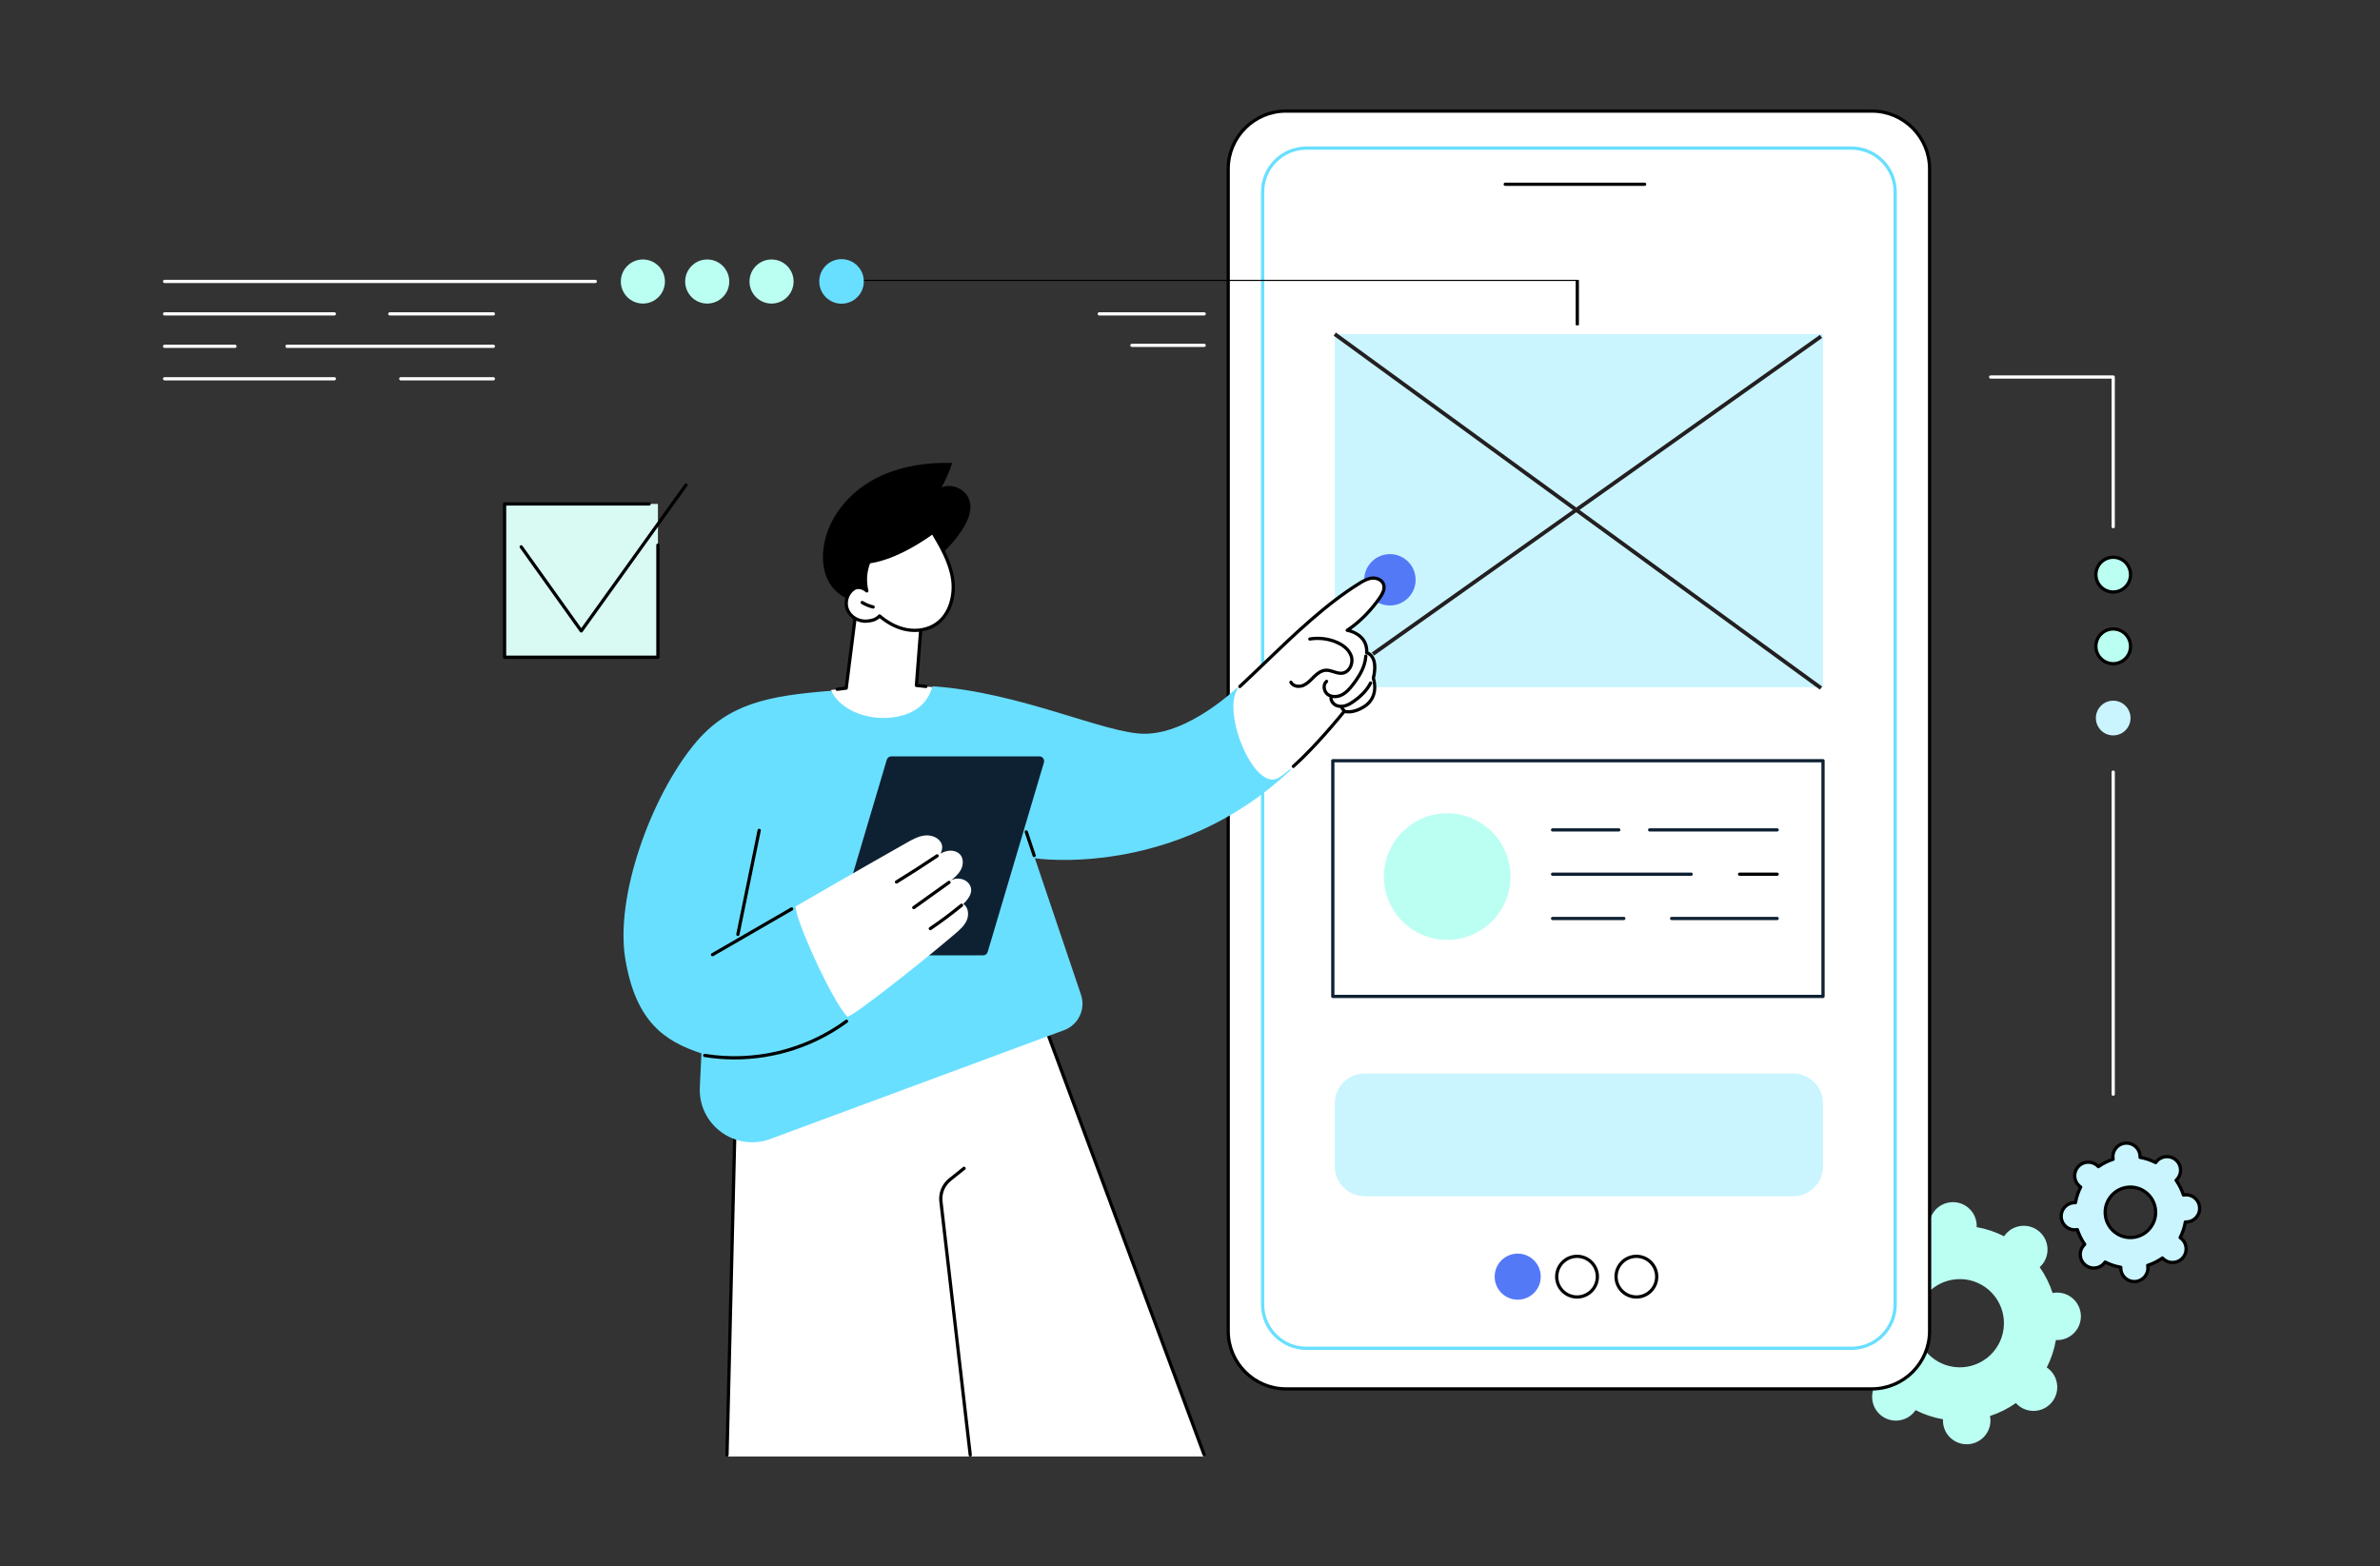
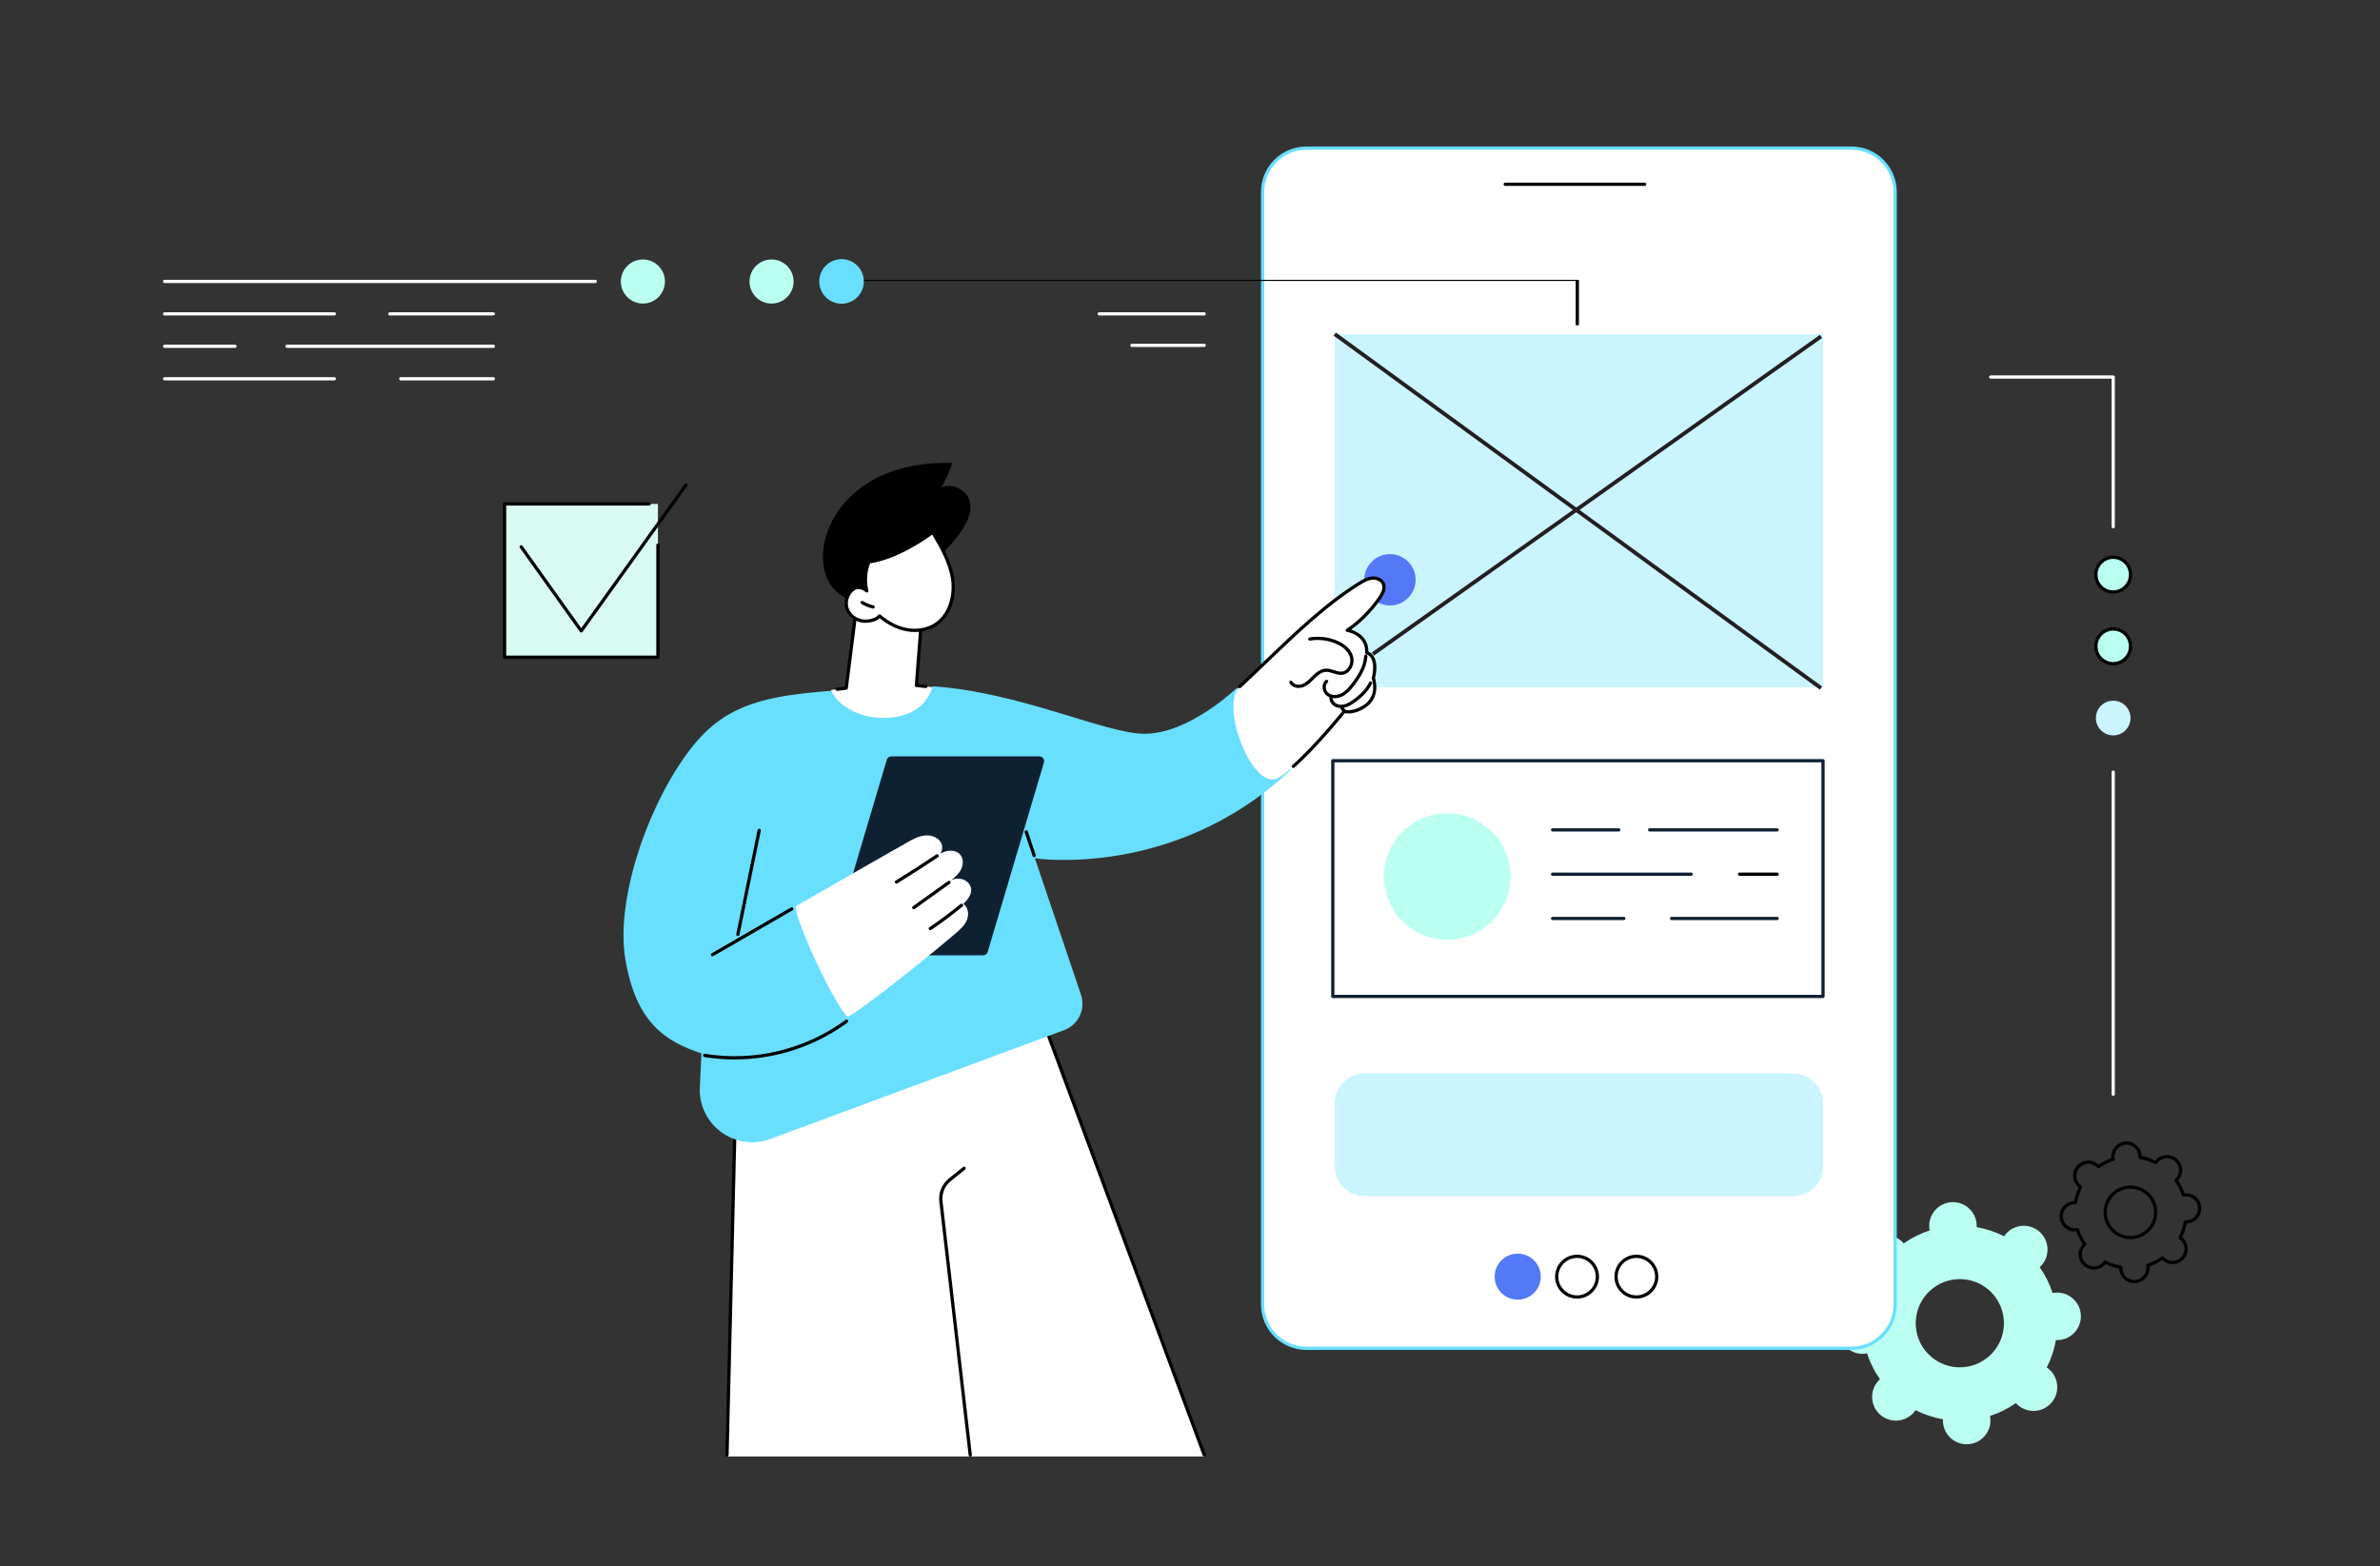
<svg xmlns="http://www.w3.org/2000/svg" width="617" height="406" viewBox="0 0 617 406" fill="none">
  <rect x="0" y="0" width="617" height="406" fill="#333333" stroke="none" />
  <g clip-path="url(#clip0_1895_15350)">
    <path d="M483.282 350.967C483.535 350.949 483.782 350.912 484.024 350.865C484.809 353.287 485.946 355.541 487.373 357.57C487.19 357.736 487.013 357.912 486.846 358.101C484.617 360.671 484.892 364.56 487.459 366.789C490.028 369.019 493.918 368.744 496.147 366.176C496.314 365.987 496.461 365.785 496.6 365.58C498.81 366.707 501.202 367.516 503.709 367.953C503.697 368.199 503.694 368.449 503.713 368.701C503.952 372.094 506.897 374.65 510.29 374.41C513.682 374.172 516.238 371.226 515.998 367.834C515.981 367.582 515.942 367.336 515.896 367.092C518.318 366.307 520.573 365.17 522.602 363.742C522.767 363.928 522.943 364.105 523.133 364.269C525.701 366.499 529.591 366.224 531.821 363.656C534.051 361.088 533.775 357.199 531.208 354.968C531.016 354.802 530.815 354.655 530.61 354.517C531.738 352.308 532.546 349.915 532.983 347.406C533.23 347.42 533.48 347.422 533.732 347.402C537.125 347.164 539.68 344.218 539.442 340.828C539.202 337.433 536.257 334.877 532.864 335.119C532.611 335.137 532.365 335.174 532.123 335.221C531.338 332.799 530.202 330.543 528.773 328.514C528.957 328.348 529.134 328.174 529.3 327.983C531.53 325.415 531.255 321.526 528.687 319.295C526.119 317.066 522.229 317.342 520 319.908C519.833 320.101 519.686 320.301 519.547 320.506C517.337 319.377 514.946 318.57 512.438 318.133C512.45 317.887 512.453 317.637 512.435 317.385C512.195 313.99 509.25 311.436 505.858 311.674C502.464 311.914 499.908 314.86 500.149 318.252C500.167 318.504 500.204 318.75 500.251 318.992C497.829 319.779 495.574 320.916 493.545 322.342C493.38 322.16 493.205 321.983 493.014 321.817C490.445 319.587 486.556 319.86 484.326 322.43C482.097 324.998 482.371 328.887 484.939 331.116C485.13 331.282 485.332 331.43 485.537 331.569C484.408 333.78 483.601 336.171 483.164 338.678C482.917 338.666 482.667 338.664 482.414 338.682C479.022 338.922 476.467 341.866 476.706 345.26C476.945 348.65 479.89 351.207 483.282 350.967ZM507.268 331.635C513.569 331.19 519.037 335.938 519.482 342.237C519.927 348.538 515.18 354.007 508.879 354.452C502.58 354.897 497.11 350.149 496.665 343.848C496.221 337.549 500.968 332.08 507.268 331.635Z" fill="#BBFFF2" />
-     <path d="M538.118 318.826C538.262 318.816 538.402 318.795 538.542 318.769C538.99 320.154 539.641 321.443 540.457 322.603C540.352 322.699 540.25 322.798 540.156 322.908C538.88 324.377 539.037 326.601 540.506 327.875C541.975 329.15 544.199 328.994 545.476 327.525C545.57 327.416 545.655 327.3 545.735 327.183C546.998 327.829 548.365 328.29 549.8 328.54C549.793 328.681 549.791 328.823 549.802 328.968C549.939 330.909 551.623 332.37 553.564 332.234C555.505 332.098 556.966 330.414 556.83 328.472C556.819 328.327 556.798 328.187 556.771 328.048C558.157 327.599 559.446 326.948 560.606 326.132C560.701 326.237 560.8 326.339 560.91 326.435C562.379 327.71 564.603 327.552 565.879 326.083C567.155 324.614 566.996 322.39 565.528 321.114C565.419 321.018 565.303 320.934 565.185 320.856C565.831 319.592 566.293 318.223 566.543 316.79C566.685 316.796 566.826 316.798 566.972 316.786C568.912 316.649 570.373 314.968 570.237 313.026C570.101 311.085 568.417 309.624 566.475 309.76C566.33 309.77 566.19 309.791 566.05 309.819C565.602 308.434 564.951 307.143 564.136 305.983C564.24 305.889 564.342 305.788 564.438 305.678C565.712 304.209 565.555 301.985 564.086 300.711C562.617 299.436 560.393 299.592 559.116 301.061C559.023 301.172 558.937 301.286 558.858 301.403C557.593 300.758 556.227 300.298 554.792 300.046C554.8 299.905 554.801 299.763 554.791 299.618C554.653 297.679 552.97 296.216 551.029 296.352C549.088 296.488 547.627 298.174 547.763 300.114C547.773 300.259 547.794 300.399 547.822 300.538C546.437 300.989 545.146 301.638 543.987 302.454C543.891 302.349 543.792 302.247 543.682 302.153C542.213 300.878 539.989 301.034 538.713 302.503C537.439 303.972 537.595 306.196 539.065 307.472C539.173 307.568 539.289 307.652 539.405 307.732C538.761 308.996 538.3 310.363 538.049 311.798C537.907 311.79 537.766 311.79 537.621 311.8C535.681 311.937 534.219 313.62 534.356 315.562C534.492 317.502 536.176 318.963 538.118 318.826ZM551.836 307.77C555.44 307.516 558.565 310.231 558.821 313.833C559.075 317.438 556.36 320.565 552.757 320.819C549.153 321.075 546.026 318.36 545.772 314.756C545.517 311.152 548.232 308.023 551.836 307.77Z" fill="#CAF5FF" />
    <path d="M553.311 332.664C552.361 332.664 551.455 332.326 550.731 331.699C549.935 331.01 549.458 330.049 549.381 328.998C549.379 328.963 549.377 328.928 549.377 328.891C548.158 328.649 546.981 328.254 545.862 327.717C545.839 327.746 545.814 327.774 545.792 327.801C545.102 328.596 544.143 329.074 543.093 329.151C542.038 329.225 541.026 328.885 540.23 328.194C539.434 327.505 538.958 326.546 538.882 325.495C538.808 324.444 539.148 323.429 539.837 322.632C539.861 322.605 539.885 322.579 539.911 322.552C539.222 321.521 538.666 320.409 538.254 319.238C538.22 319.244 538.183 319.246 538.148 319.248C538.147 319.248 538.147 319.248 538.147 319.248C537.091 319.322 536.081 318.982 535.285 318.293C534.489 317.602 534.011 316.645 533.936 315.594C533.783 313.424 535.422 311.535 537.591 311.383C537.627 311.379 537.662 311.377 537.699 311.377C537.942 310.158 538.337 308.981 538.872 307.863C538.844 307.84 538.816 307.816 538.789 307.793C537.994 307.104 537.515 306.143 537.441 305.092C537.366 304.043 537.706 303.028 538.395 302.231C539.822 300.588 542.317 300.413 543.958 301.838C543.983 301.861 544.012 301.885 544.039 301.91C545.069 301.222 546.181 300.668 547.353 300.256C547.348 300.219 547.345 300.184 547.342 300.147C547.268 299.098 547.608 298.081 548.298 297.284C548.988 296.491 549.946 296.011 550.997 295.936C553.18 295.786 555.056 297.424 555.207 299.592C555.212 299.629 555.213 299.664 555.214 299.701C556.432 299.943 557.61 300.338 558.728 300.873C558.751 300.844 558.774 300.816 558.798 300.789C560.223 299.148 562.718 298.971 564.36 300.396C565.156 301.087 565.634 302.044 565.709 303.095C565.784 304.146 565.444 305.163 564.753 305.958C564.73 305.985 564.706 306.013 564.681 306.04C565.369 307.069 565.923 308.181 566.335 309.353C566.372 309.349 566.409 309.345 566.443 309.343C567.495 309.271 568.51 309.609 569.306 310.298C570.101 310.989 570.58 311.948 570.654 312.997C570.73 314.048 570.389 315.065 569.7 315.86C569.01 316.657 568.05 317.135 567 317.21C566.964 317.212 566.929 317.214 566.891 317.216C566.649 318.433 566.255 319.611 565.719 320.728C565.748 320.751 565.775 320.775 565.802 320.8C566.598 321.489 567.075 322.448 567.151 323.499C567.225 324.548 566.885 325.565 566.195 326.36C564.77 328.003 562.274 328.178 560.633 326.753C560.605 326.73 560.579 326.706 560.551 326.681C559.521 327.37 558.408 327.925 557.238 328.335C557.243 328.372 557.245 328.409 557.247 328.444C557.322 329.495 556.982 330.512 556.293 331.307C555.602 332.102 554.644 332.58 553.593 332.655C553.499 332.66 553.403 332.664 553.311 332.664ZM545.734 326.762C545.798 326.762 545.864 326.778 545.925 326.809C547.167 327.444 548.493 327.887 549.871 328.127C550.081 328.164 550.23 328.35 550.22 328.563C550.213 328.686 550.211 328.813 550.221 328.94C550.28 329.766 550.656 330.52 551.283 331.063C551.907 331.606 552.702 331.876 553.533 331.815C554.359 331.758 555.114 331.379 555.657 330.754C556.2 330.129 556.467 329.33 556.408 328.504C556.399 328.375 556.38 328.25 556.356 328.129C556.317 327.92 556.438 327.715 556.64 327.649C557.97 327.217 559.222 326.592 560.363 325.79C560.536 325.667 560.775 325.694 560.918 325.853C561 325.945 561.09 326.035 561.185 326.119C562.477 327.24 564.44 327.101 565.561 325.81C566.104 325.185 566.372 324.384 566.313 323.558C566.254 322.732 565.877 321.978 565.251 321.435C565.154 321.351 565.054 321.277 564.951 321.206C564.773 321.089 564.713 320.854 564.809 320.667C565.445 319.425 565.888 318.095 566.127 316.718C566.164 316.509 566.353 316.361 566.564 316.372C566.689 316.378 566.815 316.378 566.942 316.37C567.768 316.311 568.521 315.934 569.064 315.309C569.608 314.684 569.875 313.883 569.816 313.057C569.757 312.231 569.382 311.477 568.755 310.934C568.131 310.391 567.333 310.121 566.503 310.182C566.376 310.19 566.252 310.209 566.13 310.235C565.925 310.276 565.715 310.153 565.651 309.95C565.219 308.62 564.592 307.368 563.791 306.227C563.67 306.053 563.695 305.815 563.854 305.674C563.946 305.59 564.036 305.502 564.119 305.404C564.663 304.779 564.931 303.98 564.872 303.154C564.813 302.328 564.435 301.572 563.811 301.029C562.519 299.91 560.557 300.047 559.436 301.338C559.351 301.436 559.277 301.537 559.207 301.641C559.088 301.817 558.856 301.877 558.668 301.78C557.424 301.147 556.096 300.702 554.72 300.462C554.512 300.427 554.362 300.239 554.371 300.028C554.378 299.901 554.379 299.776 554.37 299.649C554.25 297.944 552.762 296.655 551.057 296.774C550.231 296.833 549.477 297.21 548.934 297.835C548.392 298.46 548.124 299.261 548.182 300.087C548.193 300.214 548.211 300.339 548.235 300.46C548.275 300.669 548.154 300.874 547.952 300.94C546.622 301.372 545.37 301.997 544.229 302.799C544.056 302.922 543.818 302.897 543.674 302.736C543.591 302.644 543.503 302.554 543.406 302.47C542.115 301.351 540.151 301.49 539.03 302.781C538.487 303.406 538.22 304.205 538.279 305.031C538.338 305.857 538.714 306.611 539.34 307.154C539.438 307.24 539.537 307.312 539.641 307.383C539.817 307.502 539.877 307.735 539.781 307.922C539.147 309.164 538.703 310.492 538.464 311.871C538.428 312.08 538.243 312.221 538.027 312.219C537.903 312.213 537.777 312.211 537.649 312.219C535.944 312.34 534.655 313.826 534.775 315.532C534.833 316.358 535.21 317.112 535.836 317.655C536.461 318.2 537.263 318.468 538.088 318.407C538.215 318.399 538.339 318.38 538.461 318.354C538.671 318.315 538.876 318.436 538.941 318.639C539.373 319.967 539.998 321.219 540.801 322.362C540.923 322.536 540.896 322.774 540.738 322.917C540.645 323.001 540.555 323.089 540.472 323.185C539.93 323.81 539.661 324.611 539.722 325.435C539.779 326.263 540.156 327.017 540.782 327.56C541.407 328.103 542.203 328.369 543.033 328.31C543.86 328.251 544.613 327.876 545.158 327.251C545.242 327.153 545.314 327.052 545.386 326.948C545.466 326.828 545.598 326.762 545.734 326.762ZM552.285 321.256C550.61 321.256 549.011 320.66 547.732 319.551C546.328 318.332 545.483 316.639 545.351 314.785C545.081 310.955 547.976 307.619 551.805 307.349C553.659 307.22 555.456 307.816 556.859 309.037C558.264 310.256 559.109 311.949 559.24 313.803C559.511 317.633 556.615 320.969 552.787 321.239C552.618 321.25 552.451 321.256 552.285 321.256ZM551.865 308.189C548.499 308.427 545.953 311.359 546.191 314.724C546.306 316.357 547.048 317.845 548.284 318.915C549.517 319.985 551.097 320.515 552.727 320.397C556.093 320.161 558.639 317.227 558.4 313.862C558.286 312.231 557.542 310.743 556.308 309.673C555.072 308.602 553.498 308.074 551.865 308.189Z" fill="black" />
    <path d="M170.562 130.643H130.812V170.392H170.562V130.643Z" fill="#D9F9F3" />
-     <path d="M333.395 360.068H485.244C493.488 360.068 500.234 353.322 500.234 345.078V43.783C500.234 35.539 493.488 28.792 485.244 28.792H333.395C325.151 28.792 318.406 35.539 318.406 43.783V345.078C318.405 353.322 325.15 360.068 333.395 360.068Z" fill="white" />
-     <path d="M485.243 360.49H333.395C324.898 360.49 317.985 353.576 317.985 345.078V43.783C317.985 35.286 324.898 28.372 333.395 28.372H485.244C493.741 28.372 500.655 35.286 500.655 43.783V345.078C500.654 353.576 493.74 360.49 485.243 360.49ZM333.395 29.214C325.362 29.214 318.826 35.75 318.826 43.783V345.078C318.826 353.111 325.362 359.648 333.395 359.648H485.244C493.276 359.648 499.813 353.111 499.813 345.078V43.783C499.813 35.75 493.276 29.214 485.244 29.214H333.395Z" fill="black" />
    <path d="M338.685 349.553H479.953C486.202 349.553 491.314 344.442 491.314 338.192V49.755C491.314 43.506 486.202 38.395 479.953 38.395H338.685C332.436 38.395 327.324 43.506 327.324 49.755V338.192C327.323 344.441 332.436 349.553 338.685 349.553Z" fill="white" />
    <path d="M479.952 349.973H338.685C332.188 349.973 326.905 344.69 326.905 338.192V49.755C326.905 43.259 332.188 37.974 338.685 37.974H479.953C486.449 37.974 491.735 43.259 491.735 49.755V338.192C491.734 344.689 486.448 349.973 479.952 349.973ZM338.685 38.815C332.653 38.815 327.746 43.723 327.746 49.754V338.191C327.746 344.222 332.653 349.13 338.685 349.13H479.953C485.986 349.13 490.892 344.222 490.892 338.191V49.755C490.892 43.723 485.986 38.816 479.953 38.816H338.685V38.815Z" fill="#69DFFF" />
    <path d="M426.358 48.189H390.221C389.987 48.189 389.799 48.001 389.799 47.769C389.799 47.536 389.987 47.347 390.221 47.347H426.358C426.589 47.347 426.778 47.535 426.778 47.769C426.778 48.001 426.59 48.189 426.358 48.189Z" fill="black" />
    <path d="M472.606 86.615H346.03V178.16H472.606V86.615Z" fill="#CAF5FF" />
    <path d="M472.606 302.371V286.047C472.606 281.764 469.135 278.293 464.851 278.293H353.786C349.502 278.293 346.03 281.764 346.03 286.047V302.371C346.03 306.654 349.502 310.127 353.786 310.127H464.851C469.136 310.127 472.606 306.654 472.606 302.371Z" fill="#CAF5FF" />
    <path d="M424.223 336.666C421.085 336.666 418.532 334.113 418.532 330.973C418.532 327.834 421.086 325.282 424.223 325.282C427.363 325.282 429.915 327.835 429.915 330.973C429.915 334.113 427.362 336.666 424.223 336.666ZM424.223 326.123C421.549 326.123 419.372 328.299 419.372 330.973C419.372 333.649 421.549 335.825 424.223 335.825C426.898 335.825 429.073 333.649 429.073 330.973C429.072 328.299 426.897 326.123 424.223 326.123Z" fill="black" />
    <path d="M408.84 336.666C405.701 336.666 403.147 334.113 403.147 330.973C403.147 327.834 405.702 325.282 408.84 325.282C411.978 325.282 414.531 327.835 414.531 330.973C414.531 334.113 411.978 336.666 408.84 336.666ZM408.84 326.123C406.165 326.123 403.989 328.299 403.989 330.973C403.989 333.649 406.165 335.825 408.84 335.825C411.514 335.825 413.69 333.649 413.69 330.973C413.689 328.299 411.514 326.123 408.84 326.123Z" fill="black" />
    <path d="M393.456 336.946C396.755 336.946 399.429 334.272 399.429 330.973C399.429 327.674 396.755 325 393.456 325C390.157 325 387.483 327.674 387.483 330.973C387.483 334.272 390.157 336.946 393.456 336.946Z" fill="#5479F7" />
    <path d="M472.606 197.217H345.524V258.326H472.606V197.217Z" fill="white" />
    <path d="M472.606 258.748H345.524C345.291 258.748 345.102 258.559 345.102 258.326V197.217C345.102 196.984 345.29 196.796 345.524 196.796H472.606C472.838 196.796 473.027 196.984 473.027 197.217V258.326C473.027 258.559 472.839 258.748 472.606 258.748ZM345.944 257.906H472.186V197.637H345.944V257.906Z" fill="#0E2133" />
    <path d="M460.718 215.576H427.663C427.431 215.576 427.242 215.387 427.242 215.154C427.242 214.921 427.43 214.734 427.663 214.734H460.718C460.951 214.734 461.14 214.922 461.14 215.154C461.14 215.386 460.951 215.576 460.718 215.576Z" fill="#0E2133" />
    <path d="M419.664 215.576H402.495C402.264 215.576 402.075 215.387 402.075 215.154C402.075 214.921 402.263 214.734 402.495 214.734H419.664C419.896 214.734 420.085 214.922 420.085 215.154C420.085 215.386 419.896 215.576 419.664 215.576Z" fill="#0E2133" />
    <path d="M460.718 227.053H450.98C450.747 227.053 450.559 226.865 450.559 226.633C450.559 226.401 450.747 226.213 450.98 226.213H460.718C460.951 226.213 461.14 226.401 461.14 226.633C461.14 226.865 460.951 227.053 460.718 227.053Z" fill="black" />
    <path d="M438.433 227.053H402.495C402.264 227.053 402.075 226.865 402.075 226.633C402.075 226.401 402.263 226.213 402.495 226.213H438.433C438.664 226.213 438.854 226.401 438.854 226.633C438.854 226.865 438.664 227.053 438.433 227.053Z" fill="#0E2133" />
    <path d="M460.718 238.533H433.359C433.126 238.533 432.938 238.345 432.938 238.113C432.938 237.881 433.126 237.693 433.359 237.693H460.718C460.951 237.693 461.14 237.881 461.14 238.113C461.14 238.345 460.951 238.533 460.718 238.533Z" fill="#0E2133" />
    <path d="M420.966 238.533H402.495C402.264 238.533 402.075 238.345 402.075 238.113C402.075 237.881 402.263 237.693 402.495 237.693H420.966C421.198 237.693 421.387 237.881 421.387 238.113C421.387 238.345 421.198 238.533 420.966 238.533Z" fill="#0E2133" />
    <path d="M358.765 227.254C358.765 236.317 366.112 243.664 375.176 243.664C384.239 243.664 391.588 236.316 391.588 227.254C391.588 218.188 384.239 210.842 375.176 210.842C366.111 210.842 358.765 218.188 358.765 227.254Z" fill="#BBFFF2" />
    <path d="M360.333 156.972C364.01 156.972 366.992 153.991 366.992 150.313C366.992 146.636 364.01 143.654 360.333 143.654C356.655 143.654 353.674 146.636 353.674 150.313C353.674 153.991 356.655 156.972 360.333 156.972Z" fill="#5479F7" />
-     <path d="M312.342 377.61L266.627 254.519L232.262 239.435L191.105 268.511L188.463 377.61H312.342Z" fill="white" />
+     <path d="M312.342 377.61L266.627 254.519L232.262 239.435L191.105 268.511L188.463 377.61Z" fill="white" />
    <path d="M188.473 377.629C188.469 377.629 188.466 377.629 188.462 377.629C188.231 377.623 188.046 377.432 188.051 377.197L190.684 268.5C190.687 268.367 190.753 268.242 190.862 268.166L232.019 239.09C232.14 239.004 232.296 238.988 232.431 239.049L266.796 254.133C266.9 254.178 266.982 254.264 267.022 254.371L312.566 377.006C312.647 377.223 312.537 377.465 312.319 377.547C312.1 377.627 311.858 377.516 311.776 377.297L266.294 254.832L232.31 239.914L191.52 268.73L188.893 377.218C188.888 377.449 188.701 377.629 188.473 377.629Z" fill="black" />
    <path d="M251.53 377.63C251.319 377.63 251.137 377.474 251.113 377.257L243.515 311.564C243.245 309.224 244.181 306.949 246.019 305.48L249.665 302.56C249.848 302.415 250.111 302.447 250.257 302.626C250.402 302.81 250.372 303.071 250.191 303.218L246.545 306.136C244.935 307.425 244.114 309.417 244.351 311.466L251.949 377.161C251.976 377.391 251.81 377.6 251.58 377.628C251.563 377.63 251.547 377.63 251.53 377.63Z" fill="black" />
    <path d="M249.337 137.499C250.891 135.164 252.172 132.277 251.282 129.617C250.343 126.807 246.801 125.203 244.07 126.353C245.22 124.351 246.152 122.225 246.845 120.022C239.373 119.807 231.687 121.126 225.297 125.006C218.907 128.885 213.987 135.576 213.395 143.027C213.148 146.127 213.693 149.4 215.54 151.902C217.48 154.528 220.624 156.017 223.793 156.808C227.918 157.838 232.467 157.809 236.226 155.821C238.763 154.479 240.833 152.138 241.729 149.398C241.957 148.702 242.108 147.98 242.165 147.25C242.207 146.723 241.94 145.752 242.143 145.288C242.384 144.738 243.411 144.189 243.863 143.787C244.508 143.216 245.13 142.619 245.727 141.996C247.061 140.607 248.271 139.101 249.337 137.499Z" fill="black" />
    <path d="M242.439 137.883C242.332 137.883 242.225 137.841 242.143 137.761C241.977 137.597 241.976 137.33 242.14 137.166C243.692 135.6 244.841 133.654 245.462 131.538C245.527 131.314 245.759 131.186 245.984 131.253C246.207 131.318 246.335 131.552 246.269 131.775C245.609 134.025 244.388 136.094 242.737 137.758C242.656 137.841 242.548 137.883 242.439 137.883Z" fill="black" />
    <path d="M241.752 178.151L237.572 177.696L238.674 163.425C238.674 163.425 235.202 146.032 221.825 159.02L219.374 178.396L215.44 178.891C215.44 178.891 217.035 187.929 228.262 187.904C237.799 187.883 241.919 184.665 241.752 178.151Z" fill="white" />
    <path d="M217.035 179.111C216.826 179.111 216.644 178.956 216.618 178.742C216.589 178.513 216.753 178.302 216.983 178.273L218.999 178.02L221.408 158.968C221.42 158.873 221.464 158.785 221.533 158.718C225.713 154.659 229.409 153.093 232.513 154.059C237.49 155.607 239.026 163.028 239.088 163.343C239.096 163.381 239.098 163.419 239.095 163.458L238.025 177.322L240.083 177.545C240.314 177.57 240.48 177.778 240.455 178.009C240.43 178.239 240.224 178.406 239.991 178.382L237.529 178.114C237.303 178.089 237.137 177.889 237.155 177.663L238.253 163.453C238.106 162.783 236.555 156.194 232.262 154.862C229.499 154.004 226.122 155.469 222.226 159.22L219.794 178.449C219.77 178.64 219.62 178.79 219.429 178.814L217.091 179.108C217.07 179.11 217.053 179.111 217.035 179.111Z" fill="black" />
    <path d="M228.018 159.686C230.022 161.404 232.408 162.734 235.002 163.226C237.595 163.718 240.403 163.317 242.603 161.858C246.283 159.416 247.619 154.462 246.969 150.091C246.319 145.722 244.048 141.786 241.788 137.99C241.788 137.99 233.17 144.595 225.255 145.661C224.247 148.23 224.13 150.737 224.714 153.194C224.714 153.194 222.955 151.597 221.34 152.651C219.596 153.79 218.892 156.247 219.733 158.152C220.574 160.059 222.755 161.23 224.829 161.025C226 160.909 227.075 160.682 228.018 159.686Z" fill="white" />
    <path d="M237.123 163.846C236.395 163.846 235.659 163.778 234.923 163.638C232.561 163.191 230.188 162.023 228.039 160.252C227.021 161.158 225.877 161.344 224.871 161.443C222.568 161.671 220.247 160.358 219.349 158.322C218.412 156.2 219.187 153.554 221.111 152.298C222.216 151.576 223.348 151.889 224.104 152.279C223.742 149.991 223.996 147.718 224.863 145.507C224.918 145.365 225.047 145.264 225.198 145.244C232.914 144.205 241.447 137.721 241.531 137.655C241.627 137.581 241.75 137.552 241.867 137.575C241.984 137.598 242.087 137.671 242.149 137.773C244.175 141.176 246.697 145.412 247.384 150.027C248.138 155.092 246.353 159.873 242.835 162.207C241.216 163.282 239.211 163.846 237.123 163.846ZM228.018 159.265C228.116 159.265 228.212 159.299 228.291 159.367C230.406 161.18 232.753 162.371 235.08 162.812C237.71 163.311 240.368 162.834 242.369 161.507C246.061 159.057 247.13 154.039 246.551 150.153C245.915 145.877 243.607 141.874 241.664 138.605C239.915 139.887 232.574 145.002 225.558 146.043C224.691 148.373 224.549 150.682 225.122 153.096C225.164 153.276 225.085 153.461 224.927 153.555C224.768 153.648 224.567 153.629 224.43 153.504C224.368 153.448 222.888 152.141 221.57 153.002C220.008 154.022 219.356 156.255 220.118 157.981C220.873 159.694 222.837 160.797 224.787 160.606C226 160.486 226.912 160.242 227.712 159.396C227.794 159.309 227.906 159.265 228.018 159.265Z" fill="black" />
    <path d="M226.358 157.78C226.327 157.78 226.295 157.776 226.262 157.769C225.217 157.527 224.22 157.122 223.302 156.563C223.104 156.442 223.04 156.184 223.161 155.985C223.282 155.787 223.54 155.724 223.74 155.844C224.581 156.354 225.494 156.726 226.453 156.948C226.679 157 226.82 157.226 226.768 157.453C226.723 157.647 226.55 157.78 226.358 157.78Z" fill="black" />
    <path d="M268.284 222.509C268.284 222.509 304.551 228.027 334.667 199.549C327.478 195.434 323.064 188.062 320.716 178.267C320.716 178.267 308.445 190.222 296.722 190.228C286.55 190.233 264.556 179.442 241.778 177.915C241.329 179.355 240.684 180.747 239.73 181.922C237.887 184.189 234.942 185.438 232.117 185.887C229.403 186.319 226.55 186.171 223.901 185.433C221.519 184.769 219.197 183.563 217.436 181.808C216.627 181.001 215.966 180.081 215.466 179.085C199.005 180.395 188.639 182.39 179.942 193.006C168.735 206.688 159.395 232.428 162.116 248.678C164.838 264.93 172.307 269.959 181.842 273.088L181.425 281.877C180.963 291.613 190.592 298.658 199.731 295.272L275.862 267.069C279.565 265.698 281.506 261.63 280.242 257.887L268.284 222.509Z" fill="#69DFFF" />
    <path d="M268.105 222.224C267.929 222.224 267.765 222.113 267.706 221.937L265.658 215.806C265.584 215.585 265.703 215.347 265.924 215.273C266.145 215.199 266.383 215.32 266.456 215.539L268.504 221.672C268.578 221.891 268.459 222.129 268.238 222.203C268.195 222.218 268.149 222.224 268.105 222.224Z" fill="black" />
    <path d="M321.417 177.982C331.515 168.76 340.796 158.433 352.422 151.231C353.445 150.597 354.531 149.973 355.731 149.871C356.932 149.77 358.273 150.345 358.68 151.478C359.091 152.626 358.45 153.866 357.766 154.876C355.618 158.047 352.479 161.325 349.261 163.403C349.261 163.403 354.585 164.219 354.312 169.231C354.312 169.231 357.454 169.789 356.031 175.848C356.031 175.848 357.811 180.591 353.567 183.244C350.514 185.152 348.505 184.394 348.505 184.394C348.505 184.394 338.299 197.168 331.648 201.546C324.998 205.927 315.981 182.948 321.417 177.982Z" fill="white" />
    <path d="M335.291 199.102C335.177 199.102 335.061 199.054 334.978 198.961C334.824 198.788 334.838 198.521 335.012 198.367C341.105 192.958 348.108 184.221 348.177 184.133C348.291 183.99 348.484 183.938 348.654 184.002C348.67 184.007 350.532 184.646 353.344 182.888C357.238 180.454 355.702 176.177 355.635 175.997C355.608 175.919 355.601 175.834 355.62 175.753C356.308 172.826 355.876 171.314 355.392 170.56C354.895 169.788 354.26 169.651 354.233 169.645C354.028 169.603 353.879 169.417 353.891 169.209C354.14 164.645 349.397 163.852 349.196 163.82C349.024 163.793 348.885 163.663 348.848 163.491C348.813 163.321 348.885 163.145 349.032 163.05C352.023 161.119 355.157 157.974 357.417 154.64C357.964 153.832 358.65 152.64 358.284 151.62C357.935 150.648 356.725 150.208 355.766 150.291C354.665 150.384 353.661 150.958 352.643 151.588C344.027 156.926 335.967 164.664 328.173 172.147C325.938 174.293 323.825 176.321 321.703 178.291C321.532 178.449 321.266 178.439 321.108 178.269C320.95 178.098 320.96 177.832 321.129 177.674C323.246 175.709 325.357 173.685 327.588 171.541C335.413 164.028 343.506 156.26 352.199 150.874C353.263 150.215 354.409 149.561 355.694 149.453C357 149.346 358.577 149.955 359.074 151.337C359.569 152.718 358.761 154.153 358.111 155.113C355.986 158.25 353.1 161.226 350.264 163.233C351.826 163.743 354.778 165.201 354.74 168.933C355.091 169.078 355.633 169.399 356.076 170.072C356.916 171.346 357.046 173.283 356.464 175.83C356.718 176.636 357.872 181.051 353.788 183.602C351.247 185.189 349.367 185.024 348.659 184.873C347.537 186.259 341.178 194.016 335.569 198.997C335.491 199.066 335.392 199.102 335.291 199.102Z" fill="black" />
    <path d="M346.029 181.016C345.259 181.016 344.531 180.798 343.954 180.366C343.304 179.878 342.885 179.041 342.859 178.181C342.838 177.434 343.122 176.759 343.635 176.325C343.813 176.176 344.078 176.199 344.227 176.376C344.377 176.554 344.356 176.819 344.178 176.969C343.857 177.24 343.687 177.662 343.7 178.156C343.717 178.766 344.008 179.355 344.459 179.692C345.405 180.402 346.777 180.233 347.713 179.75C348.731 179.227 349.522 178.362 350.398 177.225C351.399 175.928 352.629 174.179 353.26 172.17C353.48 171.473 353.614 170.765 353.661 170.066C353.677 169.834 353.883 169.656 354.106 169.675C354.338 169.69 354.515 169.89 354.5 170.123C354.45 170.888 354.302 171.662 354.062 172.422C353.391 174.559 352.108 176.386 351.066 177.74C350.247 178.8 349.321 179.868 348.096 180.498C347.427 180.844 346.711 181.016 346.029 181.016Z" fill="black" />
    <path d="M336.683 178.349C335.714 178.349 334.747 177.952 334.292 177.063C334.188 176.856 334.269 176.604 334.477 176.497C334.684 176.391 334.936 176.473 335.042 176.68C335.476 177.529 336.753 177.695 337.67 177.319C338.54 176.961 339.226 176.274 339.951 175.548C340.074 175.423 340.199 175.299 340.323 175.177C341.151 174.365 342.279 173.422 343.66 173.339C344.443 173.292 345.173 173.524 345.881 173.749C346.597 173.977 347.273 174.193 347.941 174.101C348.574 174.016 349.142 173.624 349.538 173C350.051 172.194 350.197 171.152 349.922 170.281C349.31 168.341 347.319 167.277 346.188 166.817C344.111 165.971 341.844 165.716 339.63 166.078C339.401 166.114 339.185 165.96 339.147 165.73C339.109 165.501 339.265 165.284 339.495 165.248C341.86 164.861 344.285 165.134 346.505 166.038C347.776 166.554 350.01 167.76 350.727 170.029C351.074 171.132 350.891 172.443 350.249 173.452C349.718 174.29 348.939 174.817 348.055 174.937C347.203 175.052 346.401 174.798 345.627 174.552C344.963 174.342 344.339 174.142 343.714 174.18C342.609 174.246 341.638 175.07 340.914 175.779C340.792 175.899 340.671 176.021 340.549 176.143C339.797 176.897 339.019 177.677 337.991 178.099C337.589 178.262 337.136 178.349 336.683 178.349Z" fill="black" />
    <path d="M347.647 183.552C347.162 183.552 346.699 183.462 346.284 183.284C345.33 182.873 344.664 181.961 344.629 181.014C344.62 180.782 344.801 180.587 345.033 180.578C345.259 180.573 345.461 180.75 345.47 180.983C345.492 181.603 345.964 182.231 346.617 182.511C347.222 182.771 347.983 182.777 348.758 182.526C349.526 182.276 350.228 181.812 350.815 181.389C352.785 179.971 354.133 178.497 354.935 176.885C355.039 176.677 355.293 176.593 355.499 176.696C355.708 176.8 355.792 177.052 355.689 177.26C354.824 178.998 353.389 180.572 351.306 182.073C350.667 182.533 349.896 183.043 349.017 183.327C348.554 183.478 348.091 183.552 347.647 183.552Z" fill="black" />
    <path d="M348.376 184.585C348.268 184.585 348.161 184.544 348.079 184.461C347.78 184.163 347.544 183.815 347.377 183.429C347.283 183.215 347.381 182.967 347.595 182.875C347.809 182.782 348.056 182.879 348.148 183.093C348.273 183.379 348.455 183.646 348.673 183.866C348.838 184.031 348.838 184.298 348.673 184.461C348.591 184.544 348.484 184.585 348.376 184.585Z" fill="black" />
    <path d="M269.445 196.083H231.076C230.528 196.083 230.045 196.445 229.889 196.971L215.311 246.085C215.075 246.88 215.67 247.676 216.498 247.676H254.867C255.415 247.676 255.898 247.316 256.054 246.79L270.632 197.676C270.868 196.881 270.272 196.083 269.445 196.083Z" fill="#0E2133" />
    <path d="M249.742 234.336C251.39 232.746 252.397 231.02 251.345 229.328C250.292 227.637 247.645 227.24 246.144 228.553C247.256 227.678 248.398 226.768 249.074 225.526C249.75 224.284 249.842 222.608 248.91 221.544C248.091 220.608 246.686 220.374 245.472 220.644C244.873 220.779 244.308 221.015 243.765 221.298C244.292 220.507 244.436 219.39 243.99 218.525C243.228 217.048 241.367 216.418 239.716 216.605C238.065 216.791 236.568 217.625 235.121 218.443C225.44 223.892 206.309 234.963 206.309 234.963C205.806 237.717 215.886 259.893 219.7 263.598C222.168 262.856 240.662 248.039 247.671 242.028C248.846 241.02 250.055 239.952 250.652 238.524C251.249 237.096 251.029 235.195 249.742 234.336Z" fill="white" />
    <path d="M232.409 229.072C232.267 229.072 232.129 229.002 232.05 228.873C231.928 228.676 231.99 228.416 232.188 228.293C235.721 226.121 239.263 223.846 242.714 221.529C242.906 221.4 243.168 221.453 243.297 221.644C243.426 221.837 243.375 222.099 243.182 222.228C239.722 224.548 236.171 226.83 232.629 229.011C232.56 229.055 232.484 229.072 232.409 229.072Z" fill="black" />
    <path d="M236.893 235.713C236.762 235.713 236.633 235.652 236.55 235.537C236.415 235.348 236.458 235.086 236.648 234.949L245.785 228.416C245.975 228.281 246.237 228.324 246.372 228.514C246.507 228.704 246.463 228.967 246.274 229.1L237.137 235.635C237.063 235.688 236.978 235.713 236.893 235.713Z" fill="black" />
    <path d="M241.177 241.16C241.042 241.16 240.91 241.096 240.829 240.974C240.698 240.783 240.748 240.521 240.941 240.39C243.711 238.515 246.425 236.49 249.009 234.367C249.189 234.219 249.453 234.246 249.601 234.426C249.748 234.604 249.723 234.869 249.543 235.018C246.939 237.157 244.204 239.2 241.413 241.088C241.34 241.137 241.258 241.16 241.177 241.16Z" fill="black" />
    <path d="M190.434 274.666C187.827 274.666 185.214 274.457 182.623 274.035C182.393 273.998 182.237 273.783 182.275 273.553C182.313 273.323 182.529 273.164 182.758 273.205C195.513 275.279 208.8 272.078 219.21 264.418C219.398 264.281 219.66 264.32 219.798 264.508C219.936 264.696 219.896 264.959 219.708 265.096C211.233 271.332 200.881 274.666 190.434 274.666Z" fill="black" />
    <path d="M184.714 247.925C184.568 247.925 184.427 247.849 184.349 247.714C184.233 247.513 184.302 247.255 184.504 247.14L205.034 235.275C205.234 235.158 205.492 235.228 205.609 235.429C205.726 235.63 205.657 235.888 205.455 236.003L184.925 247.868C184.858 247.907 184.786 247.925 184.714 247.925Z" fill="black" />
    <path d="M191.29 242.658C191.262 242.658 191.234 242.656 191.206 242.65C190.978 242.603 190.831 242.38 190.878 242.154L196.405 215.195C196.451 214.966 196.672 214.818 196.902 214.867C197.13 214.914 197.276 215.135 197.229 215.363L191.703 242.322C191.661 242.521 191.486 242.658 191.29 242.658Z" fill="black" />
    <path d="M409.329 84.212C409.329 84.295 409.141 84.363 408.909 84.363C408.676 84.363 408.488 84.296 408.488 84.212V72.839H218.041C217.809 72.839 217.621 72.772 217.621 72.688C217.621 72.604 217.809 72.537 218.041 72.537H408.909C409.14 72.537 409.329 72.604 409.329 72.688" fill="black" />
    <path d="M218.163 78.734C221.353 78.734 223.939 76.148 223.939 72.958C223.939 69.768 221.353 67.182 218.163 67.182C214.973 67.182 212.387 69.768 212.387 72.958C212.387 76.148 214.973 78.734 218.163 78.734Z" fill="#69DFFF" />
    <path d="M200.019 78.698C203.175 78.698 205.734 76.139 205.734 72.983C205.734 69.827 203.175 67.268 200.019 67.268C196.862 67.268 194.304 69.827 194.304 72.983C194.304 76.139 196.862 78.698 200.019 78.698Z" fill="#BBFFF2" />
-     <path d="M183.341 78.698C186.497 78.698 189.056 76.139 189.056 72.983C189.056 69.827 186.497 67.268 183.341 67.268C180.185 67.268 177.626 69.827 177.626 72.983C177.626 76.139 180.185 78.698 183.341 78.698Z" fill="#BBFFF2" />
    <path d="M166.663 78.698C169.819 78.698 172.378 76.139 172.378 72.983C172.378 69.827 169.819 67.268 166.663 67.268C163.506 67.268 160.948 69.827 160.948 72.983C160.948 76.139 163.506 78.698 166.663 78.698Z" fill="#BBFFF2" />
    <path d="M154.32 73.379H42.671C42.439 73.379 42.251 73.191 42.251 72.959C42.251 72.726 42.439 72.538 42.671 72.538H154.32C154.552 72.538 154.741 72.726 154.741 72.959C154.741 73.19 154.552 73.379 154.32 73.379Z" fill="white" />
    <path d="M86.679 81.792H42.671C42.439 81.792 42.251 81.604 42.251 81.372C42.251 81.14 42.439 80.951 42.671 80.951H86.678C86.91 80.951 87.099 81.139 87.099 81.372C87.1 81.603 86.911 81.792 86.679 81.792Z" fill="white" />
    <path d="M127.901 81.792H101.06C100.827 81.792 100.639 81.604 100.639 81.372C100.639 81.14 100.827 80.951 101.06 80.951H127.901C128.134 80.951 128.322 81.139 128.322 81.372C128.322 81.603 128.134 81.792 127.901 81.792Z" fill="white" />
    <path d="M60.917 90.204H42.671C42.439 90.204 42.251 90.016 42.251 89.783C42.251 89.551 42.439 89.363 42.671 89.363H60.917C61.15 89.363 61.338 89.551 61.338 89.783C61.338 90.016 61.15 90.204 60.917 90.204Z" fill="white" />
    <path d="M127.901 90.204H74.4C74.168 90.204 73.979 90.016 73.979 89.783C73.979 89.551 74.168 89.363 74.4 89.363H127.901C128.134 89.363 128.322 89.551 128.322 89.783C128.322 90.016 128.134 90.204 127.901 90.204Z" fill="white" />
    <path d="M86.679 98.616H42.671C42.439 98.616 42.251 98.428 42.251 98.196C42.251 97.964 42.439 97.775 42.671 97.775H86.678C86.91 97.775 87.099 97.964 87.099 98.196C87.099 98.428 86.911 98.616 86.679 98.616Z" fill="white" />
    <path d="M127.901 98.616H103.9C103.668 98.616 103.48 98.428 103.48 98.196C103.48 97.964 103.668 97.775 103.9 97.775H127.901C128.134 97.775 128.322 97.964 128.322 98.196C128.322 98.428 128.134 98.616 127.901 98.616Z" fill="white" />
    <path d="M312.173 81.792H284.976C284.744 81.792 284.556 81.604 284.556 81.372C284.556 81.14 284.744 80.951 284.976 80.951H312.173C312.404 80.951 312.593 81.139 312.593 81.372C312.593 81.603 312.404 81.792 312.173 81.792Z" fill="white" />
    <path d="M312.173 89.954H293.446C293.214 89.954 293.026 89.765 293.026 89.533C293.026 89.301 293.214 89.113 293.446 89.113H312.173C312.404 89.113 312.593 89.301 312.593 89.533C312.593 89.765 312.404 89.954 312.173 89.954Z" fill="white" />
    <path d="M170.561 170.813H130.811C130.578 170.813 130.391 170.625 130.391 170.392V130.643C130.391 130.41 130.579 130.221 130.811 130.221H168.284C168.517 130.221 168.705 130.41 168.705 130.643C168.705 130.875 168.517 131.064 168.284 131.064H131.232V169.971H170.14V141.321C170.14 141.089 170.328 140.9 170.561 140.9C170.794 140.9 170.982 141.089 170.982 141.321V170.391C170.982 170.624 170.794 170.813 170.561 170.813Z" fill="black" />
    <path d="M150.687 163.99C150.551 163.99 150.424 163.924 150.345 163.813L134.771 142.01C134.636 141.822 134.68 141.558 134.869 141.424C135.058 141.288 135.321 141.332 135.456 141.522L150.687 162.847L177.486 125.503C177.622 125.315 177.884 125.271 178.073 125.406C178.262 125.542 178.305 125.805 178.169 125.994L151.027 163.815C150.95 163.925 150.822 163.99 150.687 163.99Z" fill="black" />
    <path d="M547.837 284.09C547.606 284.09 547.417 283.902 547.417 283.67V200.171C547.417 199.938 547.605 199.75 547.837 199.75C548.069 199.75 548.258 199.938 548.258 200.171V283.67C548.258 283.902 548.069 284.09 547.837 284.09Z" fill="white" />
    <path d="M547.837 136.965C547.606 136.965 547.417 136.777 547.417 136.545V98.166H516.065C515.832 98.166 515.644 97.977 515.644 97.745C515.644 97.512 515.832 97.324 516.065 97.324H547.836C548.068 97.324 548.257 97.512 548.257 97.745V136.545C548.258 136.777 548.069 136.965 547.837 136.965Z" fill="white" />
    <path d="M547.837 153.474C550.317 153.474 552.328 151.46 552.328 148.975C552.328 146.49 550.317 144.476 547.837 144.476C545.356 144.476 543.346 146.49 543.346 148.975C543.346 151.46 545.356 153.474 547.837 153.474Z" fill="#BBFFF2" />
    <path d="M547.837 153.895C545.129 153.895 542.925 151.689 542.925 148.975C542.925 146.262 545.129 144.055 547.837 144.055C550.545 144.055 552.749 146.262 552.749 148.975C552.749 151.688 550.545 153.895 547.837 153.895ZM547.837 144.896C545.593 144.896 543.768 146.725 543.768 148.974C543.768 151.223 545.593 153.053 547.837 153.053C550.081 153.053 551.907 151.223 551.907 148.974C551.907 146.726 550.081 144.896 547.837 144.896Z" fill="black" />
    <path d="M547.837 172.062C550.317 172.062 552.328 170.048 552.328 167.563C552.328 165.078 550.317 163.064 547.837 163.064C545.356 163.064 543.346 165.078 543.346 167.563C543.346 170.048 545.356 172.062 547.837 172.062Z" fill="#BBFFF2" />
    <path d="M547.837 172.483C545.129 172.483 542.925 170.276 542.925 167.564C542.925 164.851 545.129 162.643 547.837 162.643C550.545 162.643 552.749 164.851 552.749 167.564C552.749 170.276 550.545 172.483 547.837 172.483ZM547.837 163.485C545.593 163.485 543.768 165.314 543.768 167.563C543.768 169.812 545.593 171.641 547.837 171.641C550.081 171.641 551.907 169.811 551.907 167.563C551.907 165.314 550.081 163.485 547.837 163.485Z" fill="black" />
    <path d="M547.837 190.651C550.317 190.651 552.328 188.637 552.328 186.152C552.328 183.668 550.317 181.653 547.837 181.653C545.356 181.653 543.346 183.668 543.346 186.152C543.346 188.637 545.356 190.651 547.837 190.651Z" fill="#CAF5FF" />
    <path d="M346.03 86.615L472.084 178.387" stroke="#231F20" stroke-miterlimit="10" />
    <path d="M355.917 169.554L472.084 87.22" stroke="#231F20" stroke-miterlimit="10" />
  </g>
  <defs>
    <clipPath id="clip0_1895_15350">
      <rect width="617" height="406" fill="white" />
    </clipPath>
  </defs>
</svg>